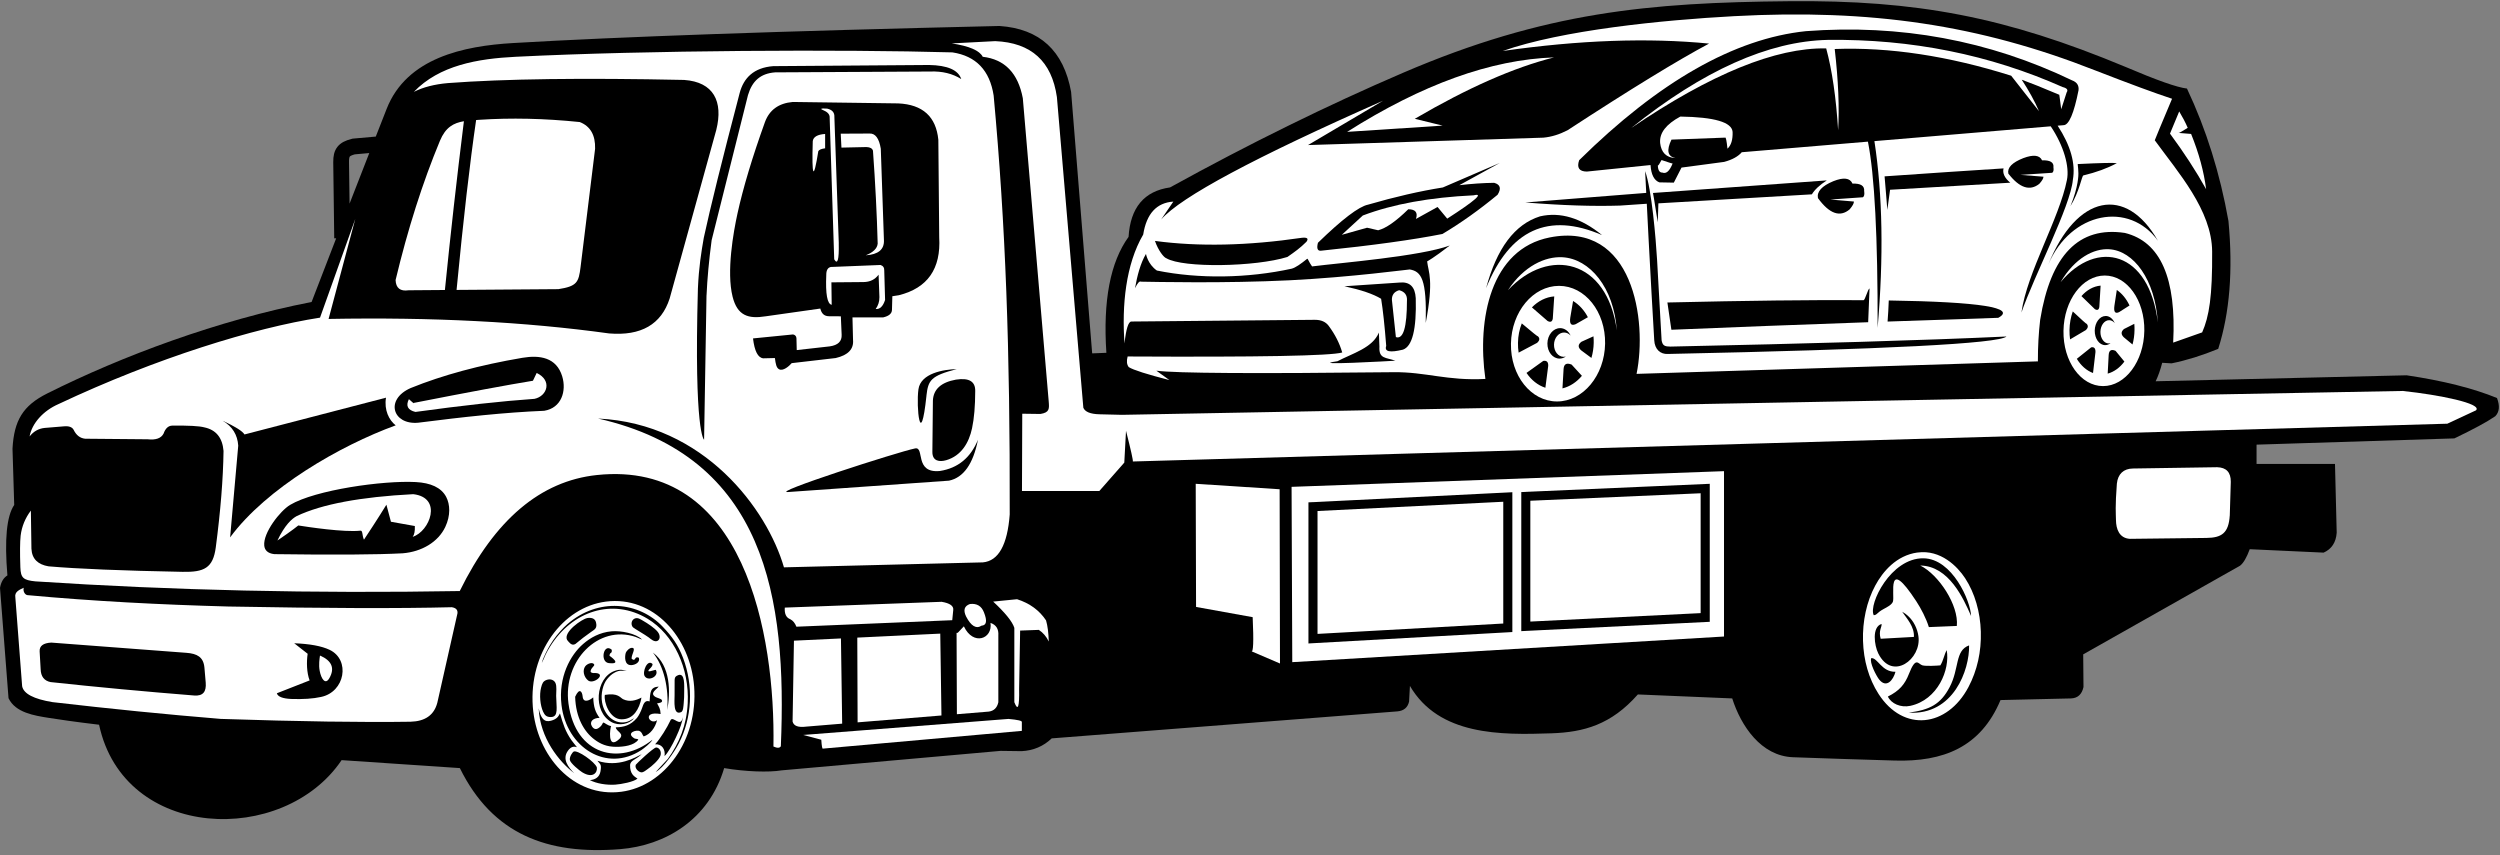
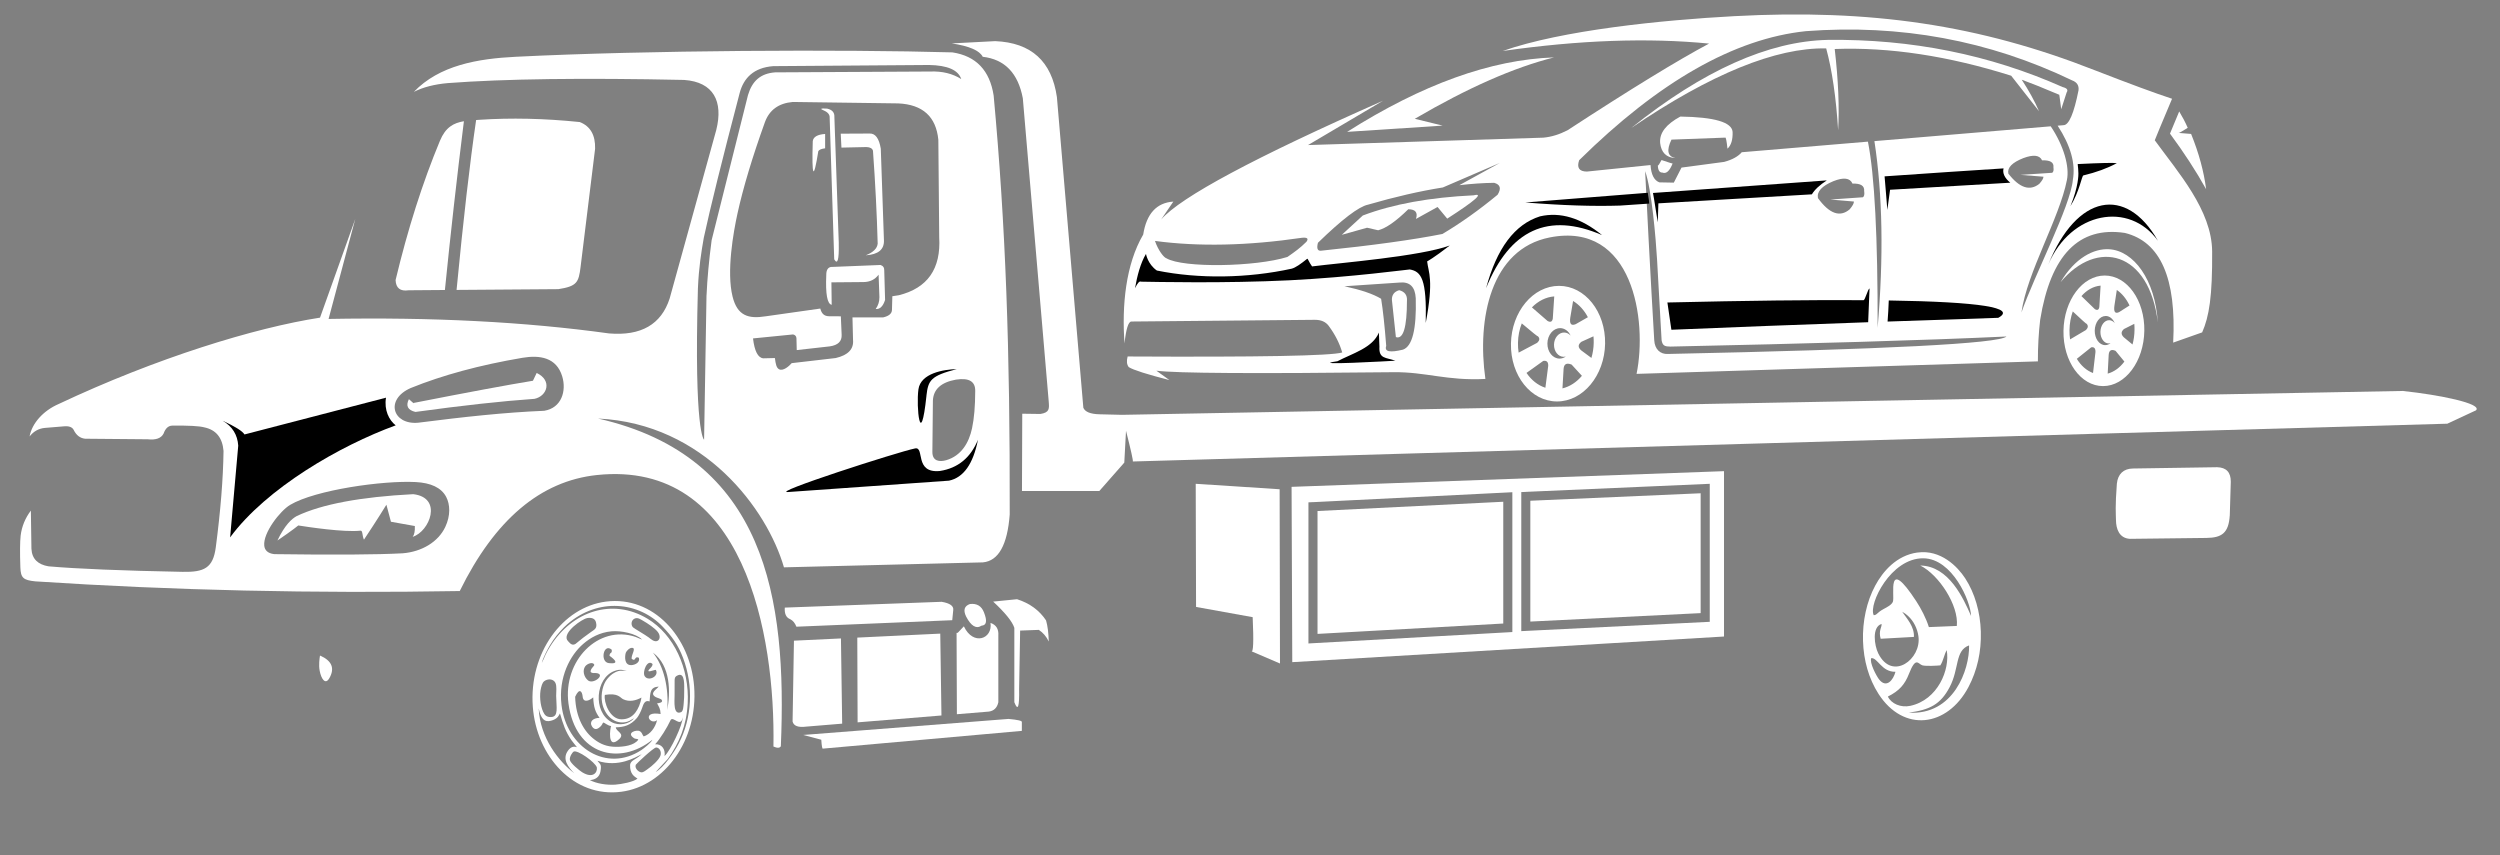
<svg xmlns="http://www.w3.org/2000/svg" clip-rule="evenodd" fill-rule="evenodd" height="24483.0" image-rendering="optimizeQuality" preserveAspectRatio="xMidYMid meet" shape-rendering="geometricPrecision" text-rendering="geometricPrecision" version="1.0" viewBox="2323.0 25913.0 71589.0 24483.0" width="71589.0" zoomAndPan="magnify">
  <rect x="2323.0" y="25913.0" width="71589.0" height="24483.0" fill="#808080" stroke="none" />
  <g>
    <path d="M1 0L76201 0 76201 76200 1 76200z" fill="none" />
    <g>
      <g id="change1_1">
-         <path d="M11243 34561c-2672,520 -5423,1544 -7570,2620 -694,348 -948,772 -992,1580 0,0 16,537 49,1611 -217,319 -282,992 -195,2018 -113,70 -183,190 -212,358 0,0 81,1053 244,3158 198,416 739,498 1152,564 271,43 755,115 1441,196 714,3334 5285,3477 6945,1014 0,0 1129,76 3386,228 935,1897 2505,2488 4590,2321 1276,-102 2538,-830 2979,-2321 607,104 1285,126 1644,65 0,0 2090,-186 6271,-558 0,0 201,3 602,8 338,-17 625,-139 862,-366 0,0 3300,-258 9900,-773 184,-17 295,-111 334,-281 -1,-3 7,-152 24,-448 833,1423 2593,1408 4054,1357 927,-32 1708,-246 2473,-1113 0,0 901,38 2702,114 251,786 825,1650 1741,1684 904,33 1815,63 2915,95 1384,40 2459,-378 3027,-1732 0,0 607,-14 2018,-47 193,-7 312,-116 358,-326 0,0 -3,-312 -8,-936 0,0 1497,-846 4492,-2539 96,-74 188,-231 277,-472 0,0 705,33 2116,98 230,-103 354,-293 374,-570l-49 -1969c0,0 -749,0 -2246,0 0,0 0,-184 0,-553 0,0 1888,-60 5664,-179 539,-258 930,-469 1172,-635 118,-122 135,-295 49,-521 -681,-279 -1544,-496 -2588,-651 0,0 -2395,57 -7186,171 74,-154 136,-331 187,-529 0,0 90,5 269,16 430,-87 875,-226 1335,-415 329,-1030 427,-2251 293,-3662 -241,-1361 -637,-2626 -1188,-3792 -282,-32 -867,-239 -1758,-619 -3443,-1436 -5984,-1917 -9636,-1882 -4003,38 -6989,304 -11057,2051 -2179,936 -4399,2030 -6669,3281 -740,105 -1136,577 -1188,1416 -524,725 -735,1832 -635,3320 0,0 -136,5 -407,16 0,0 -201,-2496 -603,-7487 -213,-1180 -896,-1809 -2051,-1888 -6241,146 -10885,309 -13933,489 -1400,82 -3042,419 -3616,1885l-311 793 -652 58 0 0 -9 1 -8 1 -6 2 -11 3 0 0c-95,24 -174,52 -240,87 -71,38 -128,85 -173,143 -46,59 -77,125 -96,201l0 0c-17,71 -24,150 -23,241l27 2080 1 97 56 -1c-466,1201 -704,1824 -704,1824zm1654 -4264c-207,530 -395,1013 -564,1447l-16 -1190c-1,-46 1,-84 7,-114 4,-20 9,-35 15,-43l0 0c7,-9 20,-18 41,-28 27,-13 61,-25 103,-36l413 -37z" />
-       </g>
+         </g>
      <g id="change2_1">
        <path d="M31237 40645c-66,874 -322,1331 -768,1372 0,0 -1780,44 -5697,142 -478,-1654 -2280,-4118 -5324,-4261 4805,1091 5415,5143 5235,9384 -32,55 -103,57 -212,8 57,-3205 -831,-8222 -5058,-7774 -1611,171 -2920,1278 -3925,3322 -4169,73 -8219,-19 -12151,-277 -343,-35 -421,-95 -431,-403 -14,-422 -12,-725 8,-908 33,-263 131,-501 293,-716 0,0 5,364 16,1091 14,299 193,455 488,505 829,72 2109,125 3841,158 615,12 872,-106 950,-701 137,-1042 211,-1963 222,-2762 -32,-380 -216,-605 -553,-675 -140,-38 -446,-55 -920,-49 -110,4 -191,80 -244,228 -70,135 -222,189 -456,163 0,0 -597,-5 -1790,-16 -145,-15 -255,-100 -330,-256 -44,-80 -139,-113 -285,-98 0,0 -182,15 -545,45 -174,18 -318,100 -431,244 67,-372 385,-734 830,-928 2809,-1324 5622,-2185 7487,-2474 673,-1885 1010,-2828 1010,-2828 -510,1910 -765,2865 -765,2865 2963,-55 5640,83 8033,415 916,76 1494,-258 1734,-1001 890,-3217 1335,-4826 1335,-4826 204,-818 -77,-1373 -920,-1432 -2893,-62 -5147,-32 -6763,90 -388,34 -714,118 -977,252 728,-761 1829,-951 2914,-1005 3788,-189 9368,-215 12509,-126 675,103 1069,516 1180,1237 344,3719 470,7269 460,11996zm-8683 -6273c-54,3255 -69,4133 -69,4133 0,0 -293,-164 -177,-4331 27,-620 95,-1026 168,-1451 187,-866 530,-2250 1029,-4151 114,-426 401,-722 960,-765 2973,-22 4460,-33 4460,-33 530,9 838,143 924,403 -249,-157 -545,-229 -891,-216 -2959,16 -4439,24 -4439,24 -422,32 -657,249 -777,651 -294,1164 -641,2549 -1041,4155 -76,574 -125,1100 -146,1579zm-8699 7385c-743,40 -1969,48 -3679,24 -195,-23 -273,-119 -286,-243 -38,-367 456,-998 740,-1167 720,-429 2664,-704 3599,-654 425,23 729,155 871,426 112,215 129,530 -26,859 -203,432 -675,711 -1220,755zm4053 -4081c496,-82 640,-567 515,-983 -165,-550 -649,-617 -1141,-534 -1218,207 -2284,495 -3199,866 -744,326 -517,1058 212,993 1322,-168 2465,-294 3613,-342zm12250 501c60,-279 90,-635 91,-1067 5,-276 -180,-384 -553,-326 -426,77 -646,278 -659,602 -8,781 -13,1270 -15,1465 -3,274 210,294 396,240 431,-126 651,-497 740,-914zm-965 -8262c16,1861 25,2792 25,2792 53,901 -332,1455 -1156,1660l-186 29 -11 394c-4,103 -88,174 -252,212 0,0 -293,0 -879,0 0,0 5,214 16,643 25,264 -140,438 -496,521 0,0 -420,49 -1260,146 -73,84 -247,240 -364,174 -75,-43 -96,-149 -117,-320 0,0 -111,3 -334,8 -153,-17 -250,-207 -293,-570 765,-76 1148,-114 1148,-114 62,15 94,53 96,114 5,223 8,334 8,334 629,-70 944,-106 944,-106 238,-34 352,-145 342,-334 -8,-176 -16,-351 -23,-527l-338 -2c-145,-1 -216,-83 -250,-220l-1566 222c-496,79 -809,-16 -946,-563 -179,-717 24,-1851 141,-2384 163,-741 425,-1612 785,-2613 128,-349 393,-542 798,-578 2013,27 3020,41 3020,41 701,32 1083,379 1148,1042z" fill="#fff" />
      </g>
      <g id="change2_2">
        <path d="M14202 40976c6,146 -14,249 -61,309 487,-152 868,-1121 16,-1221 -1509,78 -2621,287 -3337,627 -142,77 -342,257 -553,700 437,-296 598,-431 598,-431 271,43 1310,201 1779,149 71,-8 45,134 101,258 380,-570 643,-1001 643,-1001 87,326 130,488 130,488 456,81 684,122 684,122z" fill="#fff" />
      </g>
      <g id="change2_3">
        <path d="M18306 34193c-9,-1 -979,7 -2909,22 194,-2016 380,-3638 560,-4865l85 -6c912,-61 1873,-40 2883,64 304,119 450,374 439,765 -214,1740 -352,2868 -416,3385 -54,442 -103,553 -642,636zm-3243 24l-1038 8c-240,36 -365,-62 -374,-293 349,-1460 772,-2789 1270,-3988 161,-388 390,-510 686,-560 -203,1630 -384,3241 -544,4833z" fill="#fff" />
      </g>
      <g id="change2_4">
-         <path d="M14844 46043c-93,347 -348,526 -765,537 -1367,21 -3180,-6 -5437,-81 -1553,-127 -3158,-288 -4814,-480 -539,-89 -829,-240 -871,-456 0,0 -65,-849 -195,-2547 -28,-159 124,-217 240,-273 -26,102 34,202 106,212 1890,174 3798,273 5754,326 2778,52 4910,59 6397,20 123,19 177,79 163,179 -385,1709 -578,2564 -578,2564zm-3711 -1409c-298,-233 -385,-301 -385,-301 448,17 786,80 1013,188 603,287 440,1210 -248,1350 -227,50 -511,69 -855,57 -245,-12 -381,-66 -407,-163 678,-266 938,-368 938,-368 -84,-219 -91,-527 -56,-763zm-2919 829c-15,-186 -28,-338 -37,-433 -28,-305 -212,-400 -515,-423 0,0 -1290,-98 -3870,-293 -231,12 -342,96 -334,252 19,342 29,513 29,513 7,207 102,329 285,366 1325,143 2695,271 4111,384 257,20 351,-112 331,-366z" fill="#fff" />
-       </g>
+         </g>
      <g id="change2_5">
        <path d="M11753 45336c164,-286 75,-503 -267,-651 -12,84 -42,264 -8,440 41,218 159,413 275,210z" fill="#fff" />
      </g>
      <g id="change1_2">
        <path d="M29237 39400c517,-81 881,-379 1091,-895 -137,694 -414,1084 -830,1172 -3066,217 -4598,325 -4598,325 -584,50 3138,-1149 3626,-1248 286,-58 -32,720 712,646z" />
      </g>
      <g id="change1_3">
        <path d="M28852 37244c51,-442 118,-567 867,-761 -376,8 -1032,119 -1096,578 -70,499 61,1777 230,183z" />
      </g>
      <g id="change2_6">
        <path d="M71141 37110c1035,110 2275,360 2084,553 0,0 -274,128 -822,383 0,0 -12845,366 -37641,1082 13,-23 -52,-316 -195,-879 0,0 -16,304 -49,911 0,0 -239,271 -716,814 0,0 -738,0 -2214,0 0,0 3,-738 8,-2214 0,0 120,2 521,7 262,-43 254,-147 236,-364 -62,-733 -310,-3625 -741,-8676 -136,-720 -519,-1116 -1148,-1188 -90,-179 -386,-307 -887,-383 830,-43 1245,-65 1245,-65 1030,43 1619,577 1766,1603l757 8895c48,117 200,180 456,187 434,11 651,16 651,16 24459,-456 36689,-684 36689,-684z" fill="#fff" />
      </g>
      <g id="change2_7">
        <path d="M44858 36765c-245,-1721 152,-3720 1842,-4053 2391,-471 2799,2383 2487,3907 0,0 3831,-119 11492,-358 -1,-413 21,-809 65,-1188 301,-1858 1110,-2688 2425,-2490 1020,250 1481,1298 1384,3141 0,0 277,-98 830,-293 200,-452 295,-1034 286,-2318 -9,-1183 -978,-2266 -1643,-3183 0,0 212,-527 495,-1189 -470,-154 -1205,-425 -2206,-814 -3314,-1303 -6421,-1762 -10334,-1551 -2080,112 -4934,402 -6627,997 2189,-313 4158,-383 5909,-212 -906,483 -2257,1310 -4053,2482 -232,120 -463,191 -692,212 0,0 -2246,71 -6739,212 0,0 716,-423 2149,-1270 -3672,1621 -5791,2755 -6356,3402 0,0 117,-171 350,-513 -481,32 -768,347 -863,944 -501,854 -615,2034 -535,3117 44,-413 109,-622 195,-627 3500,-33 5249,-49 5249,-49 185,-2 320,58 407,179 180,244 308,496 383,757 -333,96 -2381,134 -6145,114 -35,132 -25,233 33,305 134,83 522,206 1164,371 -250,-179 -374,-269 -374,-269 563,74 2826,88 6788,43 928,-11 1531,251 2636,193zm-2987 -2297c-223,-136 -573,-255 -1050,-358 1053,-71 1579,-106 1579,-106 292,-29 446,120 464,448 24,887 -98,1379 -366,1473 -378,93 -538,57 -480,-106 -45,-582 -94,-1032 -146,-1351zm-1726 -1375c1485,-153 2646,-314 3483,-480 530,-316 1056,-691 1579,-1123 112,-179 80,-293 -98,-342 -314,4 -647,27 -998,68l1161 -638 -1632 703c-656,104 -1371,268 -2145,493 -263,55 -740,419 -1432,1091 -41,158 -13,234 81,228zm-411 -257c-183,182 -332,287 -545,435 -912,285 -2988,322 -3467,37 -70,-20 -231,-218 -326,-496 1249,168 2652,138 4208,-90 153,-16 197,22 130,114zm15971 -1449c13,92 1,151 -37,175 0,0 -311,22 -932,65 0,0 225,19 675,57 2,52 -39,126 -122,224 -278,235 -580,128 -908,-322 -36,-185 110,-347 440,-484 295,-118 478,-95 549,69 238,-9 349,63 334,216zm5419 -686c13,84 1,138 -36,160 0,0 -303,20 -910,60 0,0 220,17 660,52 2,47 -38,116 -119,205 -271,215 -567,117 -886,-294 -35,-169 108,-317 429,-443 288,-108 467,-87 537,63 232,-8 341,58 326,197zm719 -2204c-132,667 -276,1001 -431,1001l-167 14c372,569 517,1085 436,1549 -71,768 -1091,2702 -1473,3801 159,-1145 1087,-2697 1302,-3792 80,-378 -87,-979 -463,-1540l-5049 424c236,1539 266,3322 92,5348 5,-2601 -87,-4378 -278,-5333l-3612 303c-105,122 -273,215 -505,277 0,0 -407,54 -1221,163 0,0 -73,144 -220,431 0,0 -138,-3 -415,-8 -150,-57 -234,-223 -252,-496 0,0 -608,62 -1823,187 -221,-2 -295,-111 -220,-326 2281,-2250 4446,-3482 6494,-3695 2700,-204 5240,265 7618,1408 141,52 203,147 187,285zm-11698 7341c3992,-86 7219,-176 9636,-289 -217,202 -3450,369 -9697,500 -216,12 -378,-133 -391,-395 0,0 -120,-1987 -261,-4841 190,527 307,1945 342,2533 87,1541 130,2311 130,2311 26,140 75,181 240,179z" fill="#fff" />
      </g>
      <g id="change2_8">
        <path d="M42612 34516c0,772 -105,1122 -317,1050 0,0 -38,-355 -114,-1066 -3,-143 66,-235 208,-277 157,41 231,138 224,293z" fill="#fff" />
      </g>
      <g id="change1_4">
        <path d="M43190 33399c37,322 195,514 -40,1762 30,-1257 -126,-1473 -457,-1532 -9,-5 -1670,222 -3437,310 -1875,93 -3873,46 -4260,40 -41,-26 -98,36 -171,187 61,-351 156,-717 314,-982 0,0 48,292 312,476 1200,244 2597,223 3860,-53 111,-29 258,-134 445,-284 17,-14 53,102 139,219 840,-106 3092,-287 3943,-599 -461,358 -649,456 -649,456z" />
      </g>
      <g id="change1_5">
        <path d="M46423 32108c-724,227 -1239,914 -1546,2059 678,-1680 1785,-2187 3321,-1522 -602,-491 -1194,-670 -1774,-537z" />
      </g>
      <g id="change1_6">
        <path d="M42280 36242c-108,8 -2585,146 -1660,16 425,-224 1010,-381 1188,-822 11,271 16,407 16,407 -22,351 187,302 456,399z" />
      </g>
      <g id="change1_7">
        <path d="M60975 33492c814,-2014 2228,-2283 3142,-684 -816,-1138 -2493,-845 -3142,684z" />
      </g>
      <g id="change1_8">
        <path d="M59543 35014c-1090,35 -2146,71 -3168,107 15,-198 27,-400 34,-604 2624,41 3669,207 3134,498zm-3724 126c-2013,71 -3892,143 -5635,216 0,0 -38,-260 -114,-781 2276,-54 4148,-76 5616,-66 47,0 126,-333 172,-333l-39 965z" />
      </g>
      <g id="change2_9">
        <path d="M43765 32174c806,-519 1058,-741 757,-668 -1253,59 -2311,251 -3174,578 0,0 -201,184 -602,553 483,-136 724,-203 724,-203 212,49 317,73 317,73 223,-56 511,-257 863,-602 206,1 279,93 220,277 412,-228 618,-342 618,-342 184,222 277,334 277,334z" fill="#fff" />
      </g>
      <g id="change2_10">
        <path d="M49861 30001c31,281 178,427 440,439 -226,-45 -264,-221 -114,-529 0,0 513,-19 1538,-57 19,-17 41,89 65,317 105,-96 154,-256 147,-480 -20,-279 -519,-425 -1497,-440 -407,220 -600,469 -578,749zm358 594c-86,217 -183,304 -293,260 -81,3 -125,-65 -130,-204 11,11 47,-41 106,-155 205,70 311,103 317,98z" fill="#fff" />
      </g>
      <g id="change2_11">
        <path d="M54861 27315c104,905 136,1681 98,2328 -59,-939 -173,-1721 -342,-2344 -1443,-28 -3304,732 -5583,2279 2056,-1646 3933,-2487 5632,-2523 2394,-27 4634,423 6722,1351 126,31 164,82 114,155 -103,320 -155,480 -155,480 -41,-321 -60,-460 -57,-415 -487,-205 -845,-349 -1074,-431 203,308 368,609 496,903 -532,-678 -798,-1017 -798,-1017 -1802,-568 -3487,-823 -5054,-765z" fill="#fff" />
      </g>
      <g id="change2_12">
        <path d="M46824 27557c-1146,287 -2476,873 -3988,1758 0,0 266,65 798,195 0,0 -911,60 -2735,179 2147,-1360 4122,-2071 5925,-2132z" fill="#fff" />
      </g>
      <g id="change2_13">
        <path d="M26341 32882c10,472 -33,624 -130,456 0,0 -43,-1350 -130,-4049 7,-91 -49,-161 -167,-212 -124,-49 -91,-67 98,-53 143,33 210,111 204,236 14,417 21,609 20,574 71,2032 106,3048 106,3048zm-744 -2930c-31,1050 22,1146 159,289 23,-40 88,-68 195,-81 0,-3 0,-140 0,-411 -218,15 -336,83 -354,203zm1908 4476c2,120 -34,231 -106,334 121,10 210,-77 269,-260 0,0 -8,-282 -24,-846 3,-78 -32,-130 -106,-155 0,0 -475,19 -1424,57 -87,18 -131,94 -130,228 -24,549 28,833 155,855 -5,-429 -8,-643 -8,-643 608,-6 914,-8 920,-8 186,-2 330,-73 431,-212 16,434 24,651 24,651zm-49 -1538c-14,138 -128,250 -342,334 358,-22 532,-166 521,-431 0,0 -30,-874 -90,-2621 -49,-300 -158,-445 -325,-435 0,0 -274,1 -822,4 14,263 21,396 20,399 477,-11 716,-16 716,-16 107,4 169,39 187,106 67,927 112,1815 135,2662z" fill="#fff" />
      </g>
      <g id="change2_14">
        <path d="M55909 44758c185,-11 296,401 692,392 -62,235 -257,485 -469,219 -76,-96 -284,-488 -224,-610zm-37268 2915c-13,-97 79,-221 107,-237 105,-62 616,299 666,452 23,138 -106,332 -420,139 -79,-49 -340,-260 -353,-353zm2592 -115c-45,120 -245,297 -362,377 -47,32 -120,98 -181,95 -83,-5 -203,-122 -160,-219 11,-24 509,-494 583,-493 93,1 164,122 120,240zm-655 651c-107,94 -464,161 -639,173 -245,16 -533,-30 -724,-130 156,-12 272,-86 302,-244 42,-227 -17,-209 -86,-310 604,200 1088,-97 1269,-189 -177,165 -315,170 -334,305 -7,268 120,332 212,395zm775 -646c30,-203 -87,-351 -270,-337 145,-155 344,-478 443,-692 70,-134 294,241 349,-85 0,217 -354,966 -521,1114zm-3606 -1370c32,156 95,345 230,368 74,13 178,-20 238,-54 78,-45 98,-82 143,-165 92,313 154,514 329,767 57,83 111,135 158,201 -102,-38 -183,-2 -254,94 -183,246 5,480 176,651 -434,-330 -981,-1007 -1019,-1861zm3996 -947c202,-76 171,310 172,472 1,109 -2,218 -13,325 -9,93 -12,236 -76,263 -231,98 -186,-312 -186,-481 0,-112 0,-223 1,-334 1,-149 -12,-201 102,-244zm-1624 1265c-337,-2 -513,-496 -476,-699 384,-65 438,82 525,124 182,87 368,36 523,-48 -24,169 -96,330 -174,430 -84,109 -209,194 -398,193zm-2142 -1129c107,-37 212,1 252,89 43,95 19,251 20,368 3,319 79,605 -151,607 -128,1 -175,-51 -223,-154 -84,-184 -111,-482 -58,-687 32,-125 56,-186 161,-223zm3161 670c53,102 96,151 102,307 -561,-95 -301,339 -102,177 -50,213 -195,406 -383,465 -51,-60 -38,-111 -115,-152 -91,-49 -408,50 -152,208 28,19 133,11 108,44 -117,157 -405,200 -635,198 -261,-2 -440,-78 -614,-209 -296,-221 -538,-628 -554,-1225 126,-276 202,-142 214,-9 18,206 207,110 303,26 13,293 62,420 182,587 -197,3 -299,117 -217,245 45,71 111,105 198,41 122,-91 88,-136 132,-152 25,2 114,85 218,102 -25,30 -124,703 231,373 173,-161 -95,-219 -97,-338 228,-5 419,-51 606,-269 46,-54 117,-192 148,-288 36,-109 81,-234 213,-184 21,-249 9,-409 261,-426 -50,75 -276,189 -89,299 36,21 155,52 173,77 57,83 -76,98 -130,104zm-658 425c-135,176 -433,231 -649,112 -539,-299 -453,-1260 84,-1461 194,-72 264,-14 356,-8 -146,7 -193,-26 -340,49 -100,51 -157,114 -220,188 -115,136 -193,418 -147,673 62,349 326,602 631,568 138,-15 187,-66 285,-120zm623 -1381c104,181 -212,342 -318,181 -76,-115 72,-504 225,-349 -4,52 -25,75 -49,103 -206,197 98,58 141,64zm-1868 58c65,55 102,19 186,36 241,51 -113,326 -258,208 -126,-102 -164,-289 -83,-403 58,-81 219,-136 259,-52 19,40 -115,109 -103,211zm2195 1090c47,-627 -92,-1248 -411,-1644 514,378 505,1144 411,1644zm-813 -1497c44,133 -106,207 -215,212 -209,9 -189,-255 -160,-352 13,-41 97,-142 173,-143 141,-2 -19,196 -5,313 128,104 69,-91 206,-30zm-861 154c-262,-30 -151,-589 85,-382 12,132 -56,50 -65,172 3,5 390,258 -20,210zm1249 2195c-32,81 -255,255 -316,295 -995,656 -2143,-69 -2287,-1288 -95,-805 253,-1432 620,-1750 208,-181 475,-331 811,-362 267,-25 701,60 876,235 -58,-15 -118,-52 -185,-75 -1067,-358 -2088,682 -1922,1911 201,1488 1471,1781 2403,1034zm-1872 -3484c115,-19 227,2 256,120 43,174 -39,206 -134,272 -82,58 -157,112 -235,172l-219 177c-54,32 -96,25 -143,-10 -15,-11 -85,-84 -96,-105 -118,-226 430,-601 572,-625zm1362 15c91,-43 174,24 246,64 124,70 330,206 418,318 74,94 71,213 -6,254 -91,49 -201,-58 -252,-96 -96,-72 -430,-265 -453,-291 -65,-71 -52,-203 48,-250zm-2657 1270c24,-127 177,-416 234,-510 120,-199 254,-361 401,-511 33,-34 61,-59 94,-88 886,-770 2054,-650 2741,79 252,267 431,505 576,888 299,793 263,1711 -129,2456 -132,251 -434,688 -657,809l348 -374c327,-454 539,-962 570,-1597 50,-996 -393,-1963 -1153,-2420 -996,-598 -2153,-222 -2788,799 -47,76 -85,141 -127,228 -36,74 -78,186 -111,243zm1836 -1757c-1244,159 -2208,1472 -2094,3011 105,1414 1170,2613 2535,2434 1237,-162 2202,-1476 2085,-3012 -107,-1413 -1167,-2606 -2527,-2433zm36709 2719c329,-164 486,-347 605,-653 201,-514 264,-272 387,-240 102,27 407,10 511,0 89,-142 107,-302 182,-437 101,561 -257,1426 -1043,1596 -273,59 -546,-62 -642,-266zm596 461c608,-80 913,-239 1172,-729 282,-533 148,-1051 558,-1197 15,698 -445,2006 -1730,1926zm-186 -2889c23,21 63,24 167,119 166,150 268,368 298,581 95,655 -751,1298 -1150,492 -112,-225 -188,-755 94,-843 17,84 -94,190 -25,424l952 -53c16,-297 -207,-531 -336,-719zm-816 95c-153,-309 489,-1637 1424,-1626 830,9 1352,1229 1365,1652 -216,-497 -635,-1434 -1455,-1445 530,262 1105,1138 1047,1730l-801 33c-76,-247 -223,-531 -359,-738 -874,-1336 -606,-147 -672,14 -37,89 -166,153 -264,206 -201,108 -186,174 -286,177zm1254 -1792c-605,83 -996,549 -1209,946 -249,461 -368,1026 -351,1584 17,559 164,1083 445,1520 715,1111 1966,951 2574,-195 252,-476 372,-1017 355,-1590 -16,-554 -169,-1100 -449,-1528 -218,-334 -700,-828 -1365,-736z" fill="#fff" />
      </g>
      <g id="change2_15">
        <path d="M66174 40679c0,0 10,-322 29,-967 3,-273 -127,-413 -391,-420 0,0 -804,12 -2412,37 -268,4 -430,157 -459,432 -51,671 -29,847 -26,1045 3,257 94,517 397,537 1232,-15 1879,-22 2197,-26 433,-5 632,-139 664,-638z" fill="#fff" />
      </g>
      <g id="change2_16">
        <path d="M38156 44561c547,234 820,352 820,352 0,0 -3,-1664 -10,-4990l-2403 -156c7,2350 10,3526 10,3526 1081,195 1621,293 1621,293 32,697 19,1023 -39,977z" fill="#fff" />
      </g>
      <g id="change2_17">
        <path d="M51692 44140l-12364 734c0,0 -7,-1673 -20,-5020 8256,-300 12383,-449 12383,-449l0 4735zm-11777 -3847l5579 -278 136 -7 0 136 0 3745 0 123 -123 7 -5579 312 -137 8 0 -137 0 -3780 0 -124 124 -6zm5455 -12l-5319 265 0 3519 5319 -297 0 -3486zm5652 -243l-4877 214 0 3460 4877 -242 0 -3432zm-5012 -40l5137 -225 136 -6 0 136 0 3692 0 124 -124 6 -5137 254 -136 7 0 -137 0 -3721 0 -124 125 -5z" fill="#fff" />
      </g>
      <g id="change2_18">
        <path d="M29620 43380c-20,195 -29,293 -29,293 0,0 -1488,62 -4463,186 -39,-103 -97,-174 -176,-215 -116,-43 -169,-154 -156,-332 2995,-111 4492,-166 4492,-166 236,40 346,118 332,234zm879 68c98,245 75,372 -68,381 -153,101 -301,13 -444,-264 -87,-181 -50,-300 112,-356 197,-22 331,58 400,239z" fill="#fff" />
      </g>
      <g id="change2_19">
        <path d="M30910 46026c-35,156 -126,244 -273,264l-913 75 -9 -2329 33 -2c117,-124 176,-186 176,-186 267,570 831,360 762,-98 163,55 238,175 225,361 0,1276 0,1914 0,1914zm1162 -2075c119,78 214,189 283,332 -7,-249 -33,-451 -78,-605 -192,-289 -469,-491 -830,-606 0,0 -228,23 -684,68 348,324 550,575 606,752 0,1419 0,2129 0,2129 102,269 147,142 137,-381 20,-1113 29,-1670 29,-1670 358,-13 537,-20 537,-20zm-2790 2450l-2401 197 -9 -2427 2376 -114 34 2343zm-2842 234l-1030 85c-230,30 -360,-19 -391,-146 0,0 13,-772 39,-2315l1346 -64 35 2441z" fill="#fff" />
      </g>
      <g id="change2_20">
        <path d="M31584 46588c0,169 0,254 0,254 0,0 -1898,169 -5694,508 -21,17 -37,-68 -49,-254 0,0 -173,-46 -518,-137 3919,-306 5879,-459 5879,-459 264,24 391,53 381,88z" fill="#fff" />
      </g>
      <g id="change2_21">
        <path d="M46967 34099c744,0 1335,741 1319,1655 -16,914 -632,1655 -1377,1655 -744,0 -1335,-741 -1319,-1655 16,-914 632,-1655 1377,-1655zm15627 -296c639,0 1147,709 1133,1583 -14,875 -543,1583 -1182,1583 -639,0 -1147,-709 -1133,-1583 14,-875 543,-1583 1182,-1583zm26 1158c112,0 208,82 260,205 -42,-52 -98,-84 -161,-84 -135,0 -246,149 -249,333 -3,184 104,333 238,333 18,0 36,-3 52,-8 -46,36 -98,56 -154,56 -169,0 -302,-187 -299,-417 4,-230 143,-417 312,-417zm820 225l-296 149c-88,76 -89,155 -4,237l249 206c35,-130 55,-269 57,-414 1,-61 -1,-120 -6,-178zm-283 1082l-253 -308c-124,-56 -190,-15 -198,122l-28 530c183,-50 349,-172 478,-345zm-899 327l70 -599c4,-107 -37,-153 -122,-137l-412 329c118,195 280,339 465,407zm-657 -963l455 -269c62,-63 69,-122 21,-176 -4,9 -137,-109 -399,-356 -57,162 -91,343 -94,533 -1,92 4,182 17,269zm326 -1239l384 373c72,43 115,21 128,-65l36 -609c-207,18 -398,128 -549,301zm1012 -176l-69 455c-23,172 21,232 133,180l300 -191c-89,-190 -215,-344 -364,-445zm-15942 1092c130,0 243,86 302,214 -49,-55 -115,-88 -187,-88 -157,0 -286,156 -289,348 -3,192 121,348 277,348 21,0 41,-3 61,-8 -53,37 -114,59 -179,59 -196,0 -352,-195 -348,-436 4,-241 167,-436 363,-436zm955 235l-344 156c-103,79 -104,162 -4,248l290 215c40,-136 63,-281 66,-432 1,-63 -1,-126 -7,-186zm-330 1131l-295 -322c-144,-58 -221,-16 -230,128l-32 554c213,-52 406,-180 557,-360zm-1046 342l81 -626c5,-112 -43,-160 -142,-143l-480 344c138,204 325,355 541,425zm-765 -1006l530 -281c72,-66 80,-127 24,-184 -5,10 -160,-115 -465,-372 -67,169 -106,358 -109,557 -2,96 5,190 19,281zm380 -1295l448 389c84,45 133,22 149,-68l42 -636c-241,18 -463,134 -639,314zm1178 -184l-80 476c-27,180 25,242 155,188l349 -199c-104,-199 -250,-360 -424,-465z" fill="#fff" />
      </g>
      <g id="change2_22">
        <path d="M65067 29749c223,551 366,1078 430,1582 -289,-519 -634,-1049 -1035,-1592 0,0 88,-212 264,-635 96,160 178,316 244,469 -167,107 -255,155 -264,146 241,20 361,29 361,29z" fill="#fff" />
      </g>
      <g id="change2_23">
-         <path d="M45506 34221c1168,-1252 2841,-887 3115,1152 -83,-1227 -775,-2052 -1560,-2094 -492,-26 -1099,250 -1555,941z" fill="#fff" />
-       </g>
+         </g>
      <g id="change2_24">
        <path d="M61330 33992c1043,-1252 2538,-887 2783,1152 -75,-1227 -692,-2052 -1394,-2094 -439,-26 -982,250 -1389,941z" fill="#fff" />
      </g>
      <g id="change2_25">
        <path d="M17691 36593c-71,149 -107,223 -107,223 -715,117 -1852,328 -3409,634 10,28 -37,-8 -143,-107 -96,192 -33,314 187,366 1343,-185 2479,-310 3409,-375 367,-77 516,-529 62,-741z" fill="#fff" />
      </g>
      <g id="change1_9">
        <path d="M61611 31816c263,-425 324,-869 371,-880 363,-86 683,-203 958,-350 -84,-16 -458,-7 -1121,25 12,95 18,185 20,269 1,30 6,370 -228,935zm-1915 -1081c-948,60 -2046,133 -3407,228 15,129 66,830 79,961l78 -577 3442 -202c-162,-135 -226,-271 -192,-410zm-5063 344c-1472,104 -3113,223 -4976,360 26,115 119,753 137,839l18 -542 4395 -258c81,-135 223,-268 427,-399zm-5123 354c-1083,80 -2297,187 -3509,278 1058,85 1963,114 2713,89l835 -57c-4,-120 -35,-229 -39,-310z" />
      </g>
      <g id="change1_10">
        <path d="M8913 41299c0,0 77,-875 232,-2624 -20,-313 -169,-551 -446,-714 362,168 570,299 625,393 2701,-702 4052,-1053 4052,-1053 -57,355 87,645 278,792 -1596,582 -3705,1800 -4740,3206z" />
      </g>
    </g>
  </g>
</svg>